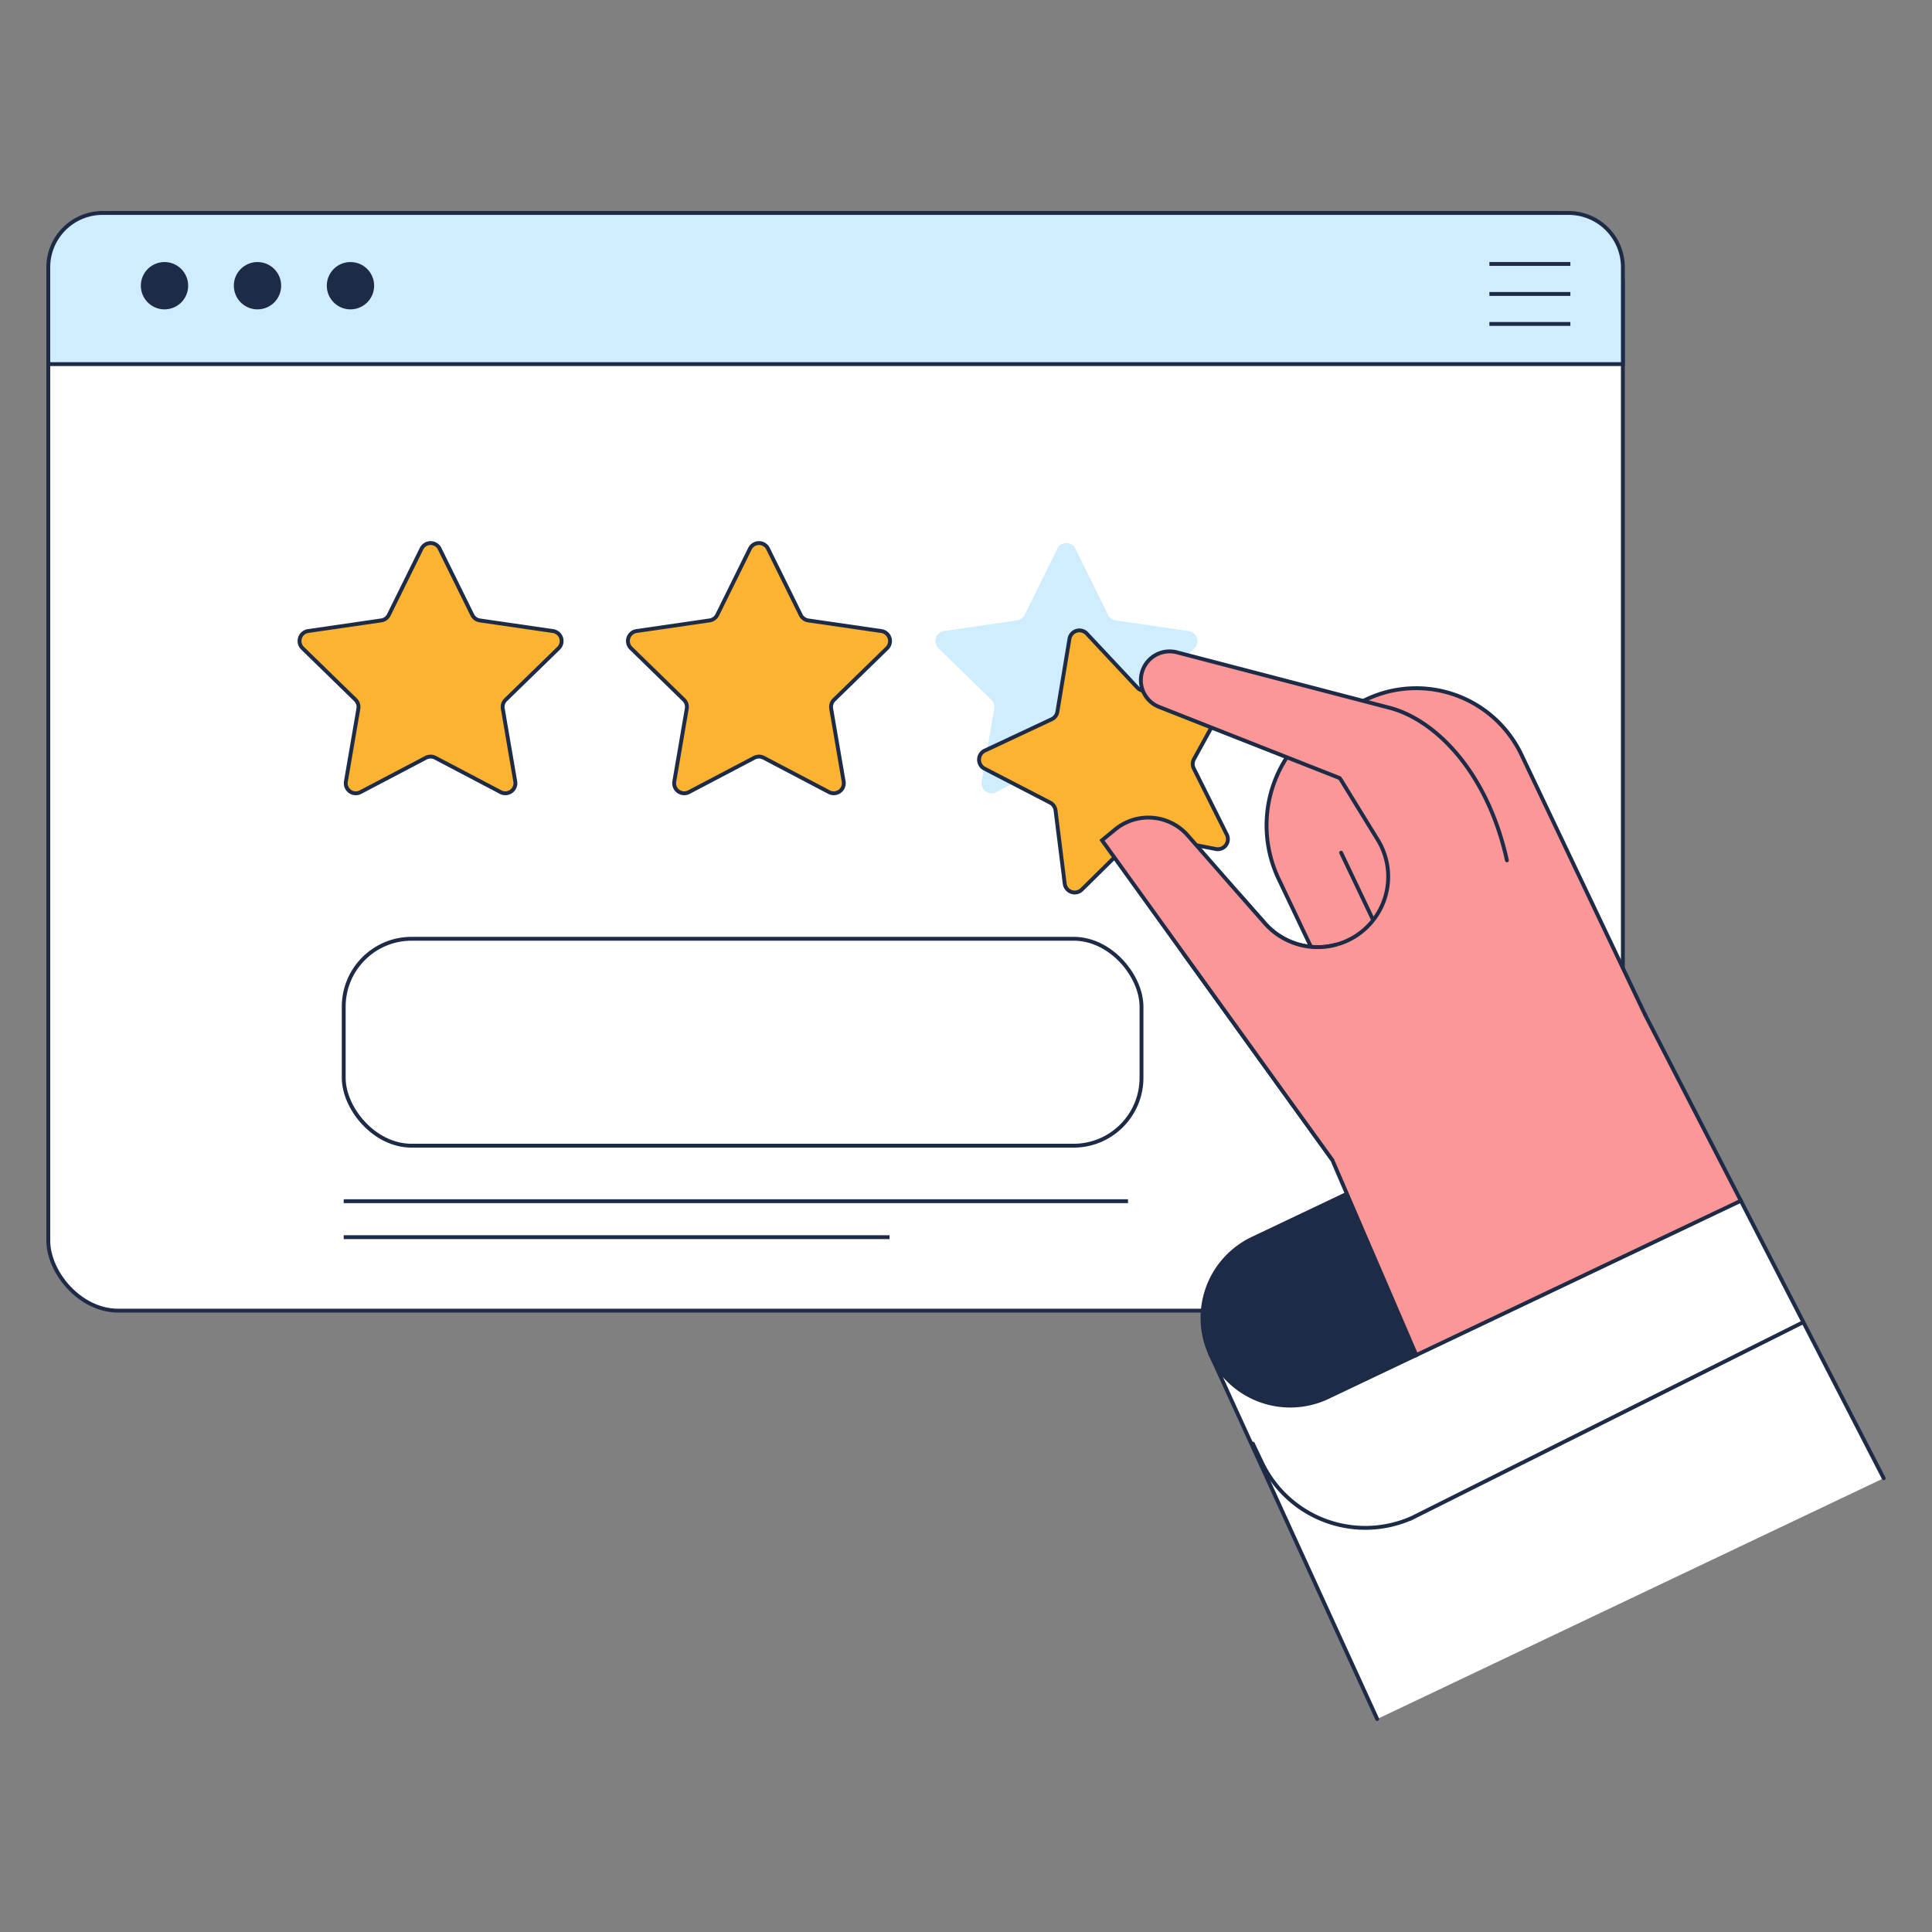
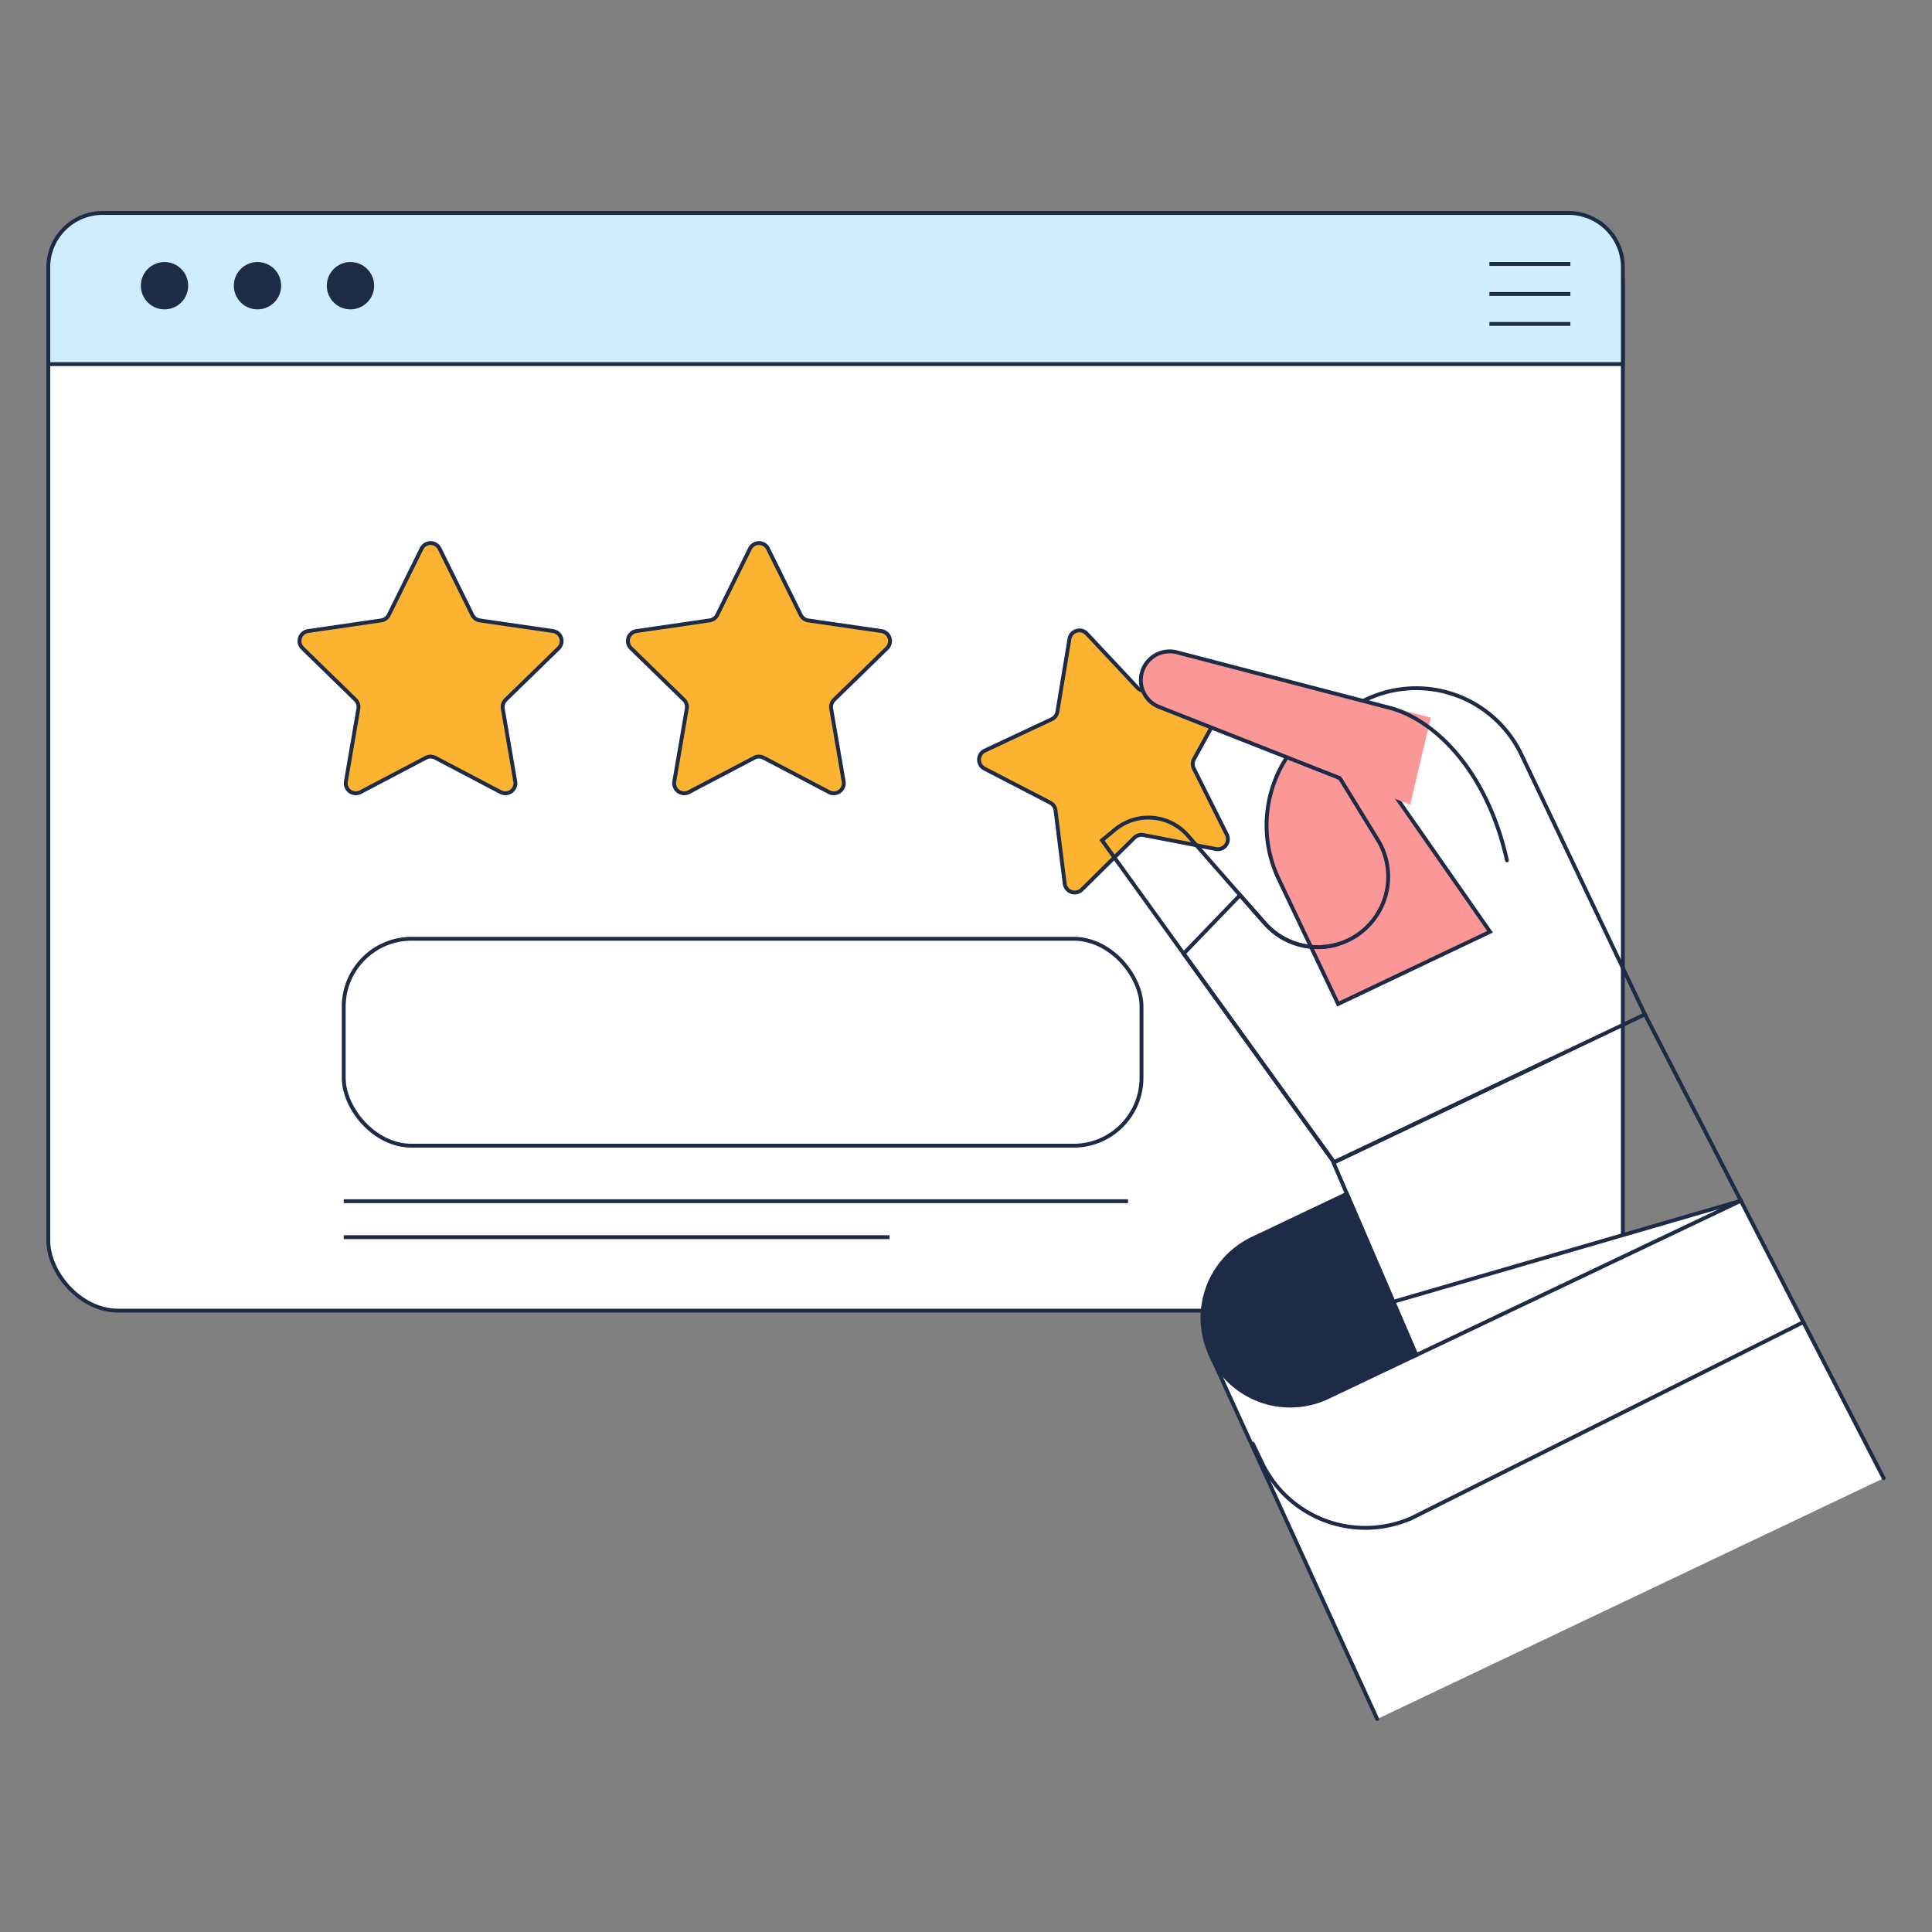
<svg xmlns="http://www.w3.org/2000/svg" viewBox="0 0 1000 1000">
  <rect x="0" y="0" width="1000" height="1000" fill="#808080" stroke="none" />
  <g stroke="#1d2b47" stroke-miterlimit="10" stroke-width="2">
    <rect fill="#fff" height="568.16" rx="36.2" width="814.99" x="25" y="110.23" />
    <path d="m811.89 110.23h-758.79a28.1 28.1 0 0 0 -28.1 28.1v50.15h815v-50.15a28.1 28.1 0 0 0 -28.11-28.1z" fill="#cfedff" />
    <g fill="#fcb332">
      <path d="m227.54 284 16.92 34.29a5.22 5.22 0 0 0 3.93 2.85l37.84 5.5a5.21 5.21 0 0 1 2.89 8.89l-27.38 26.67a5.22 5.22 0 0 0 -1.5 4.62l6.46 37.69a5.21 5.21 0 0 1 -7.56 5.49l-33.85-17.79a5.2 5.2 0 0 0 -4.85 0l-33.85 17.79a5.2 5.2 0 0 1 -7.56-5.49l6.46-37.69a5.22 5.22 0 0 0 -1.5-4.62l-27.38-26.69a5.21 5.21 0 0 1 2.89-8.89l37.84-5.5a5.2 5.2 0 0 0 3.92-2.85l16.93-34.27a5.21 5.21 0 0 1 9.35 0z" />
      <path d="m397.52 284 16.93 34.29a5.19 5.19 0 0 0 3.92 2.85l37.84 5.5a5.21 5.21 0 0 1 2.89 8.89l-27.38 26.67a5.22 5.22 0 0 0 -1.5 4.62l6.46 37.69a5.21 5.21 0 0 1 -7.56 5.49l-33.85-17.79a5.2 5.2 0 0 0 -4.85 0l-33.85 17.79a5.21 5.21 0 0 1 -7.56-5.49l6.46-37.69a5.22 5.22 0 0 0 -1.5-4.62l-27.38-26.69a5.21 5.21 0 0 1 2.89-8.89l37.84-5.5a5.22 5.22 0 0 0 3.93-2.85l16.92-34.27a5.21 5.21 0 0 1 9.35 0z" />
    </g>
  </g>
-   <path d="m556.64 284 16.92 34.29a5.22 5.22 0 0 0 3.93 2.85l37.84 5.5a5.21 5.21 0 0 1 2.89 8.89l-27.38 26.67a5.22 5.22 0 0 0 -1.5 4.62l6.46 37.69a5.21 5.21 0 0 1 -7.56 5.49l-33.85-17.79a5.2 5.2 0 0 0 -4.85 0l-33.85 17.79a5.2 5.2 0 0 1 -7.56-5.49l6.46-37.69a5.22 5.22 0 0 0 -1.5-4.62l-27.38-26.69a5.21 5.21 0 0 1 2.89-8.89l37.84-5.5a5.2 5.2 0 0 0 3.92-2.85l16.93-34.27a5.21 5.21 0 0 1 9.35 0z" fill="#cfedff" />
  <path d="m692.31 369.1a64.38 64.38 0 0 0 -30.5 85.79l30.79 64.77 78.64-37.38z" fill="#fc9797" />
  <path d="m692.31 369.1a64.38 64.38 0 0 0 -30.5 85.79l30.79 64.77 78.64-37.38z" fill="none" stroke="#1d2b47" stroke-linecap="round" stroke-miterlimit="10" stroke-width="2" />
-   <path d="m693.58 402.85 20 32.58a36.47 36.47 0 0 1 -21.75 53.47 36.48 36.48 0 0 1 -37.16-11l-12.84-14.58-29.14 30.28 77.84 107.94 160.88-76.49-63.9-134.41a60.33 60.33 0 0 0 -80.39-28.58l-43.12 20.5z" fill="#fc9797" />
  <path d="m562.55 328 26.14 27.91a5.22 5.22 0 0 0 4.59 1.59l37.81-5.72a5.22 5.22 0 0 1 5.34 7.68l-18.43 33.45a5.2 5.2 0 0 0 -.09 4.85l17.09 34.24a5.21 5.21 0 0 1 -5.65 7.45l-37.55-7.25a5.25 5.25 0 0 0 -4.65 1.41l-27.22 26.85a5.22 5.22 0 0 1 -8.84-3.07l-4.75-37.94a5.21 5.21 0 0 0 -2.77-4l-34-17.6a5.21 5.21 0 0 1 .19-9.35l34.62-16.24a5.22 5.22 0 0 0 2.92-3.87l6.25-37.72a5.22 5.22 0 0 1 9-2.67z" fill="#fcb332" stroke="#1d2b47" stroke-miterlimit="10" stroke-width="2" />
  <path d="m693.58 402.85 20 32.58a36.47 36.47 0 0 1 -21.75 53.47 36.48 36.48 0 0 1 -37.16-11l-12.84-14.58-29.14 30.28 77.84 107.94 160.88-76.49-63.9-134.41a60.33 60.33 0 0 0 -80.39-28.58l-43.12 20.5z" fill="none" stroke="#1d2b47" stroke-linecap="round" stroke-miterlimit="10" stroke-width="2" />
  <path d="m729.92 416.53-129.92-50.61a14.88 14.88 0 0 1 -8.54-19.09 14.88 14.88 0 0 1 17.65-9.2l131.49 33.79z" fill="#fc9797" />
  <path d="m693.47 402.75-93.47-36.83a14.88 14.88 0 0 1 -8.54-19.09 14.88 14.88 0 0 1 17.65-9.2l110.24 28.75c22.38 5.84 50.12 31.51 60.64 78.93" fill="none" stroke="#1d2b47" stroke-linecap="round" stroke-miterlimit="10" stroke-width="2" />
-   <path d="m802.6 548.26-110.74-59.36a36.48 36.48 0 0 1 -37.16-11l-12.83-14.58-27.11-30.92a27.11 27.11 0 0 0 -37.64-3l-6.72 5.54 97.88 135.91 22.21 30.8z" fill="#fc9797" />
  <g stroke="#1d2b47" stroke-linecap="round" stroke-miterlimit="10" stroke-width="2">
    <path d="m691.86 488.9a36.48 36.48 0 0 1 -37.16-11l-12.83-14.58-27.11-30.92a27.11 27.11 0 0 0 -37.64-3l-6.72 5.54 97.88 135.91 22.21 30.8 112.11-53.39" fill="none" />
-     <path d="m694.16 441.36 16.15 33.96" fill="none" />
    <path d="m975 765.12-73.93-143.61-274.42 79.76 86.18 188.5" fill="#fff" />
    <path d="m648.33 641.12a45.39 45.39 0 0 0 -21.51 60.5 45.4 45.4 0 0 0 60.5 21.51l45.76-21.75-35.93-83.47z" fill="#1d2b47" />
  </g>
-   <path d="m690.08 601.5 7.07 16.41 35.93 83.47 167.99-79.87-49.76-96.66-55.02-9.08-97.62 73.05" fill="#fc9797" />
  <g stroke="#1d2b47" stroke-miterlimit="10" stroke-width="2">
    <path d="m690.08 601.5 7.07 16.41 35.93 83.47 167.99-79.87-41.58-80.78-8.18-15.88" fill="none" stroke-linecap="round" />
    <path d="m933.2 684.44-202.33 101.22a59.31 59.31 0 0 1 -77.74-28.66l-4.65-9.76" fill="#fff" stroke-linecap="round" />
    <rect fill="#fff" height="107.11" rx="35.15" width="412.93" x="177.91" y="485.9" />
    <g fill="#1d2b47">
      <circle cx="85.15" cy="147.88" r="11.25" />
      <circle cx="133.28" cy="147.88" r="11.25" />
      <circle cx="181.4" cy="147.88" r="11.25" />
    </g>
    <g fill="#fff">
      <path d="m770.91 136.62h41.91" />
      <path d="m770.91 152.15h41.91" />
      <path d="m770.91 167.67h41.91" />
      <path d="m177.91 621.74h405.94" />
      <path d="m177.91 640.36h282.53" />
    </g>
  </g>
</svg>